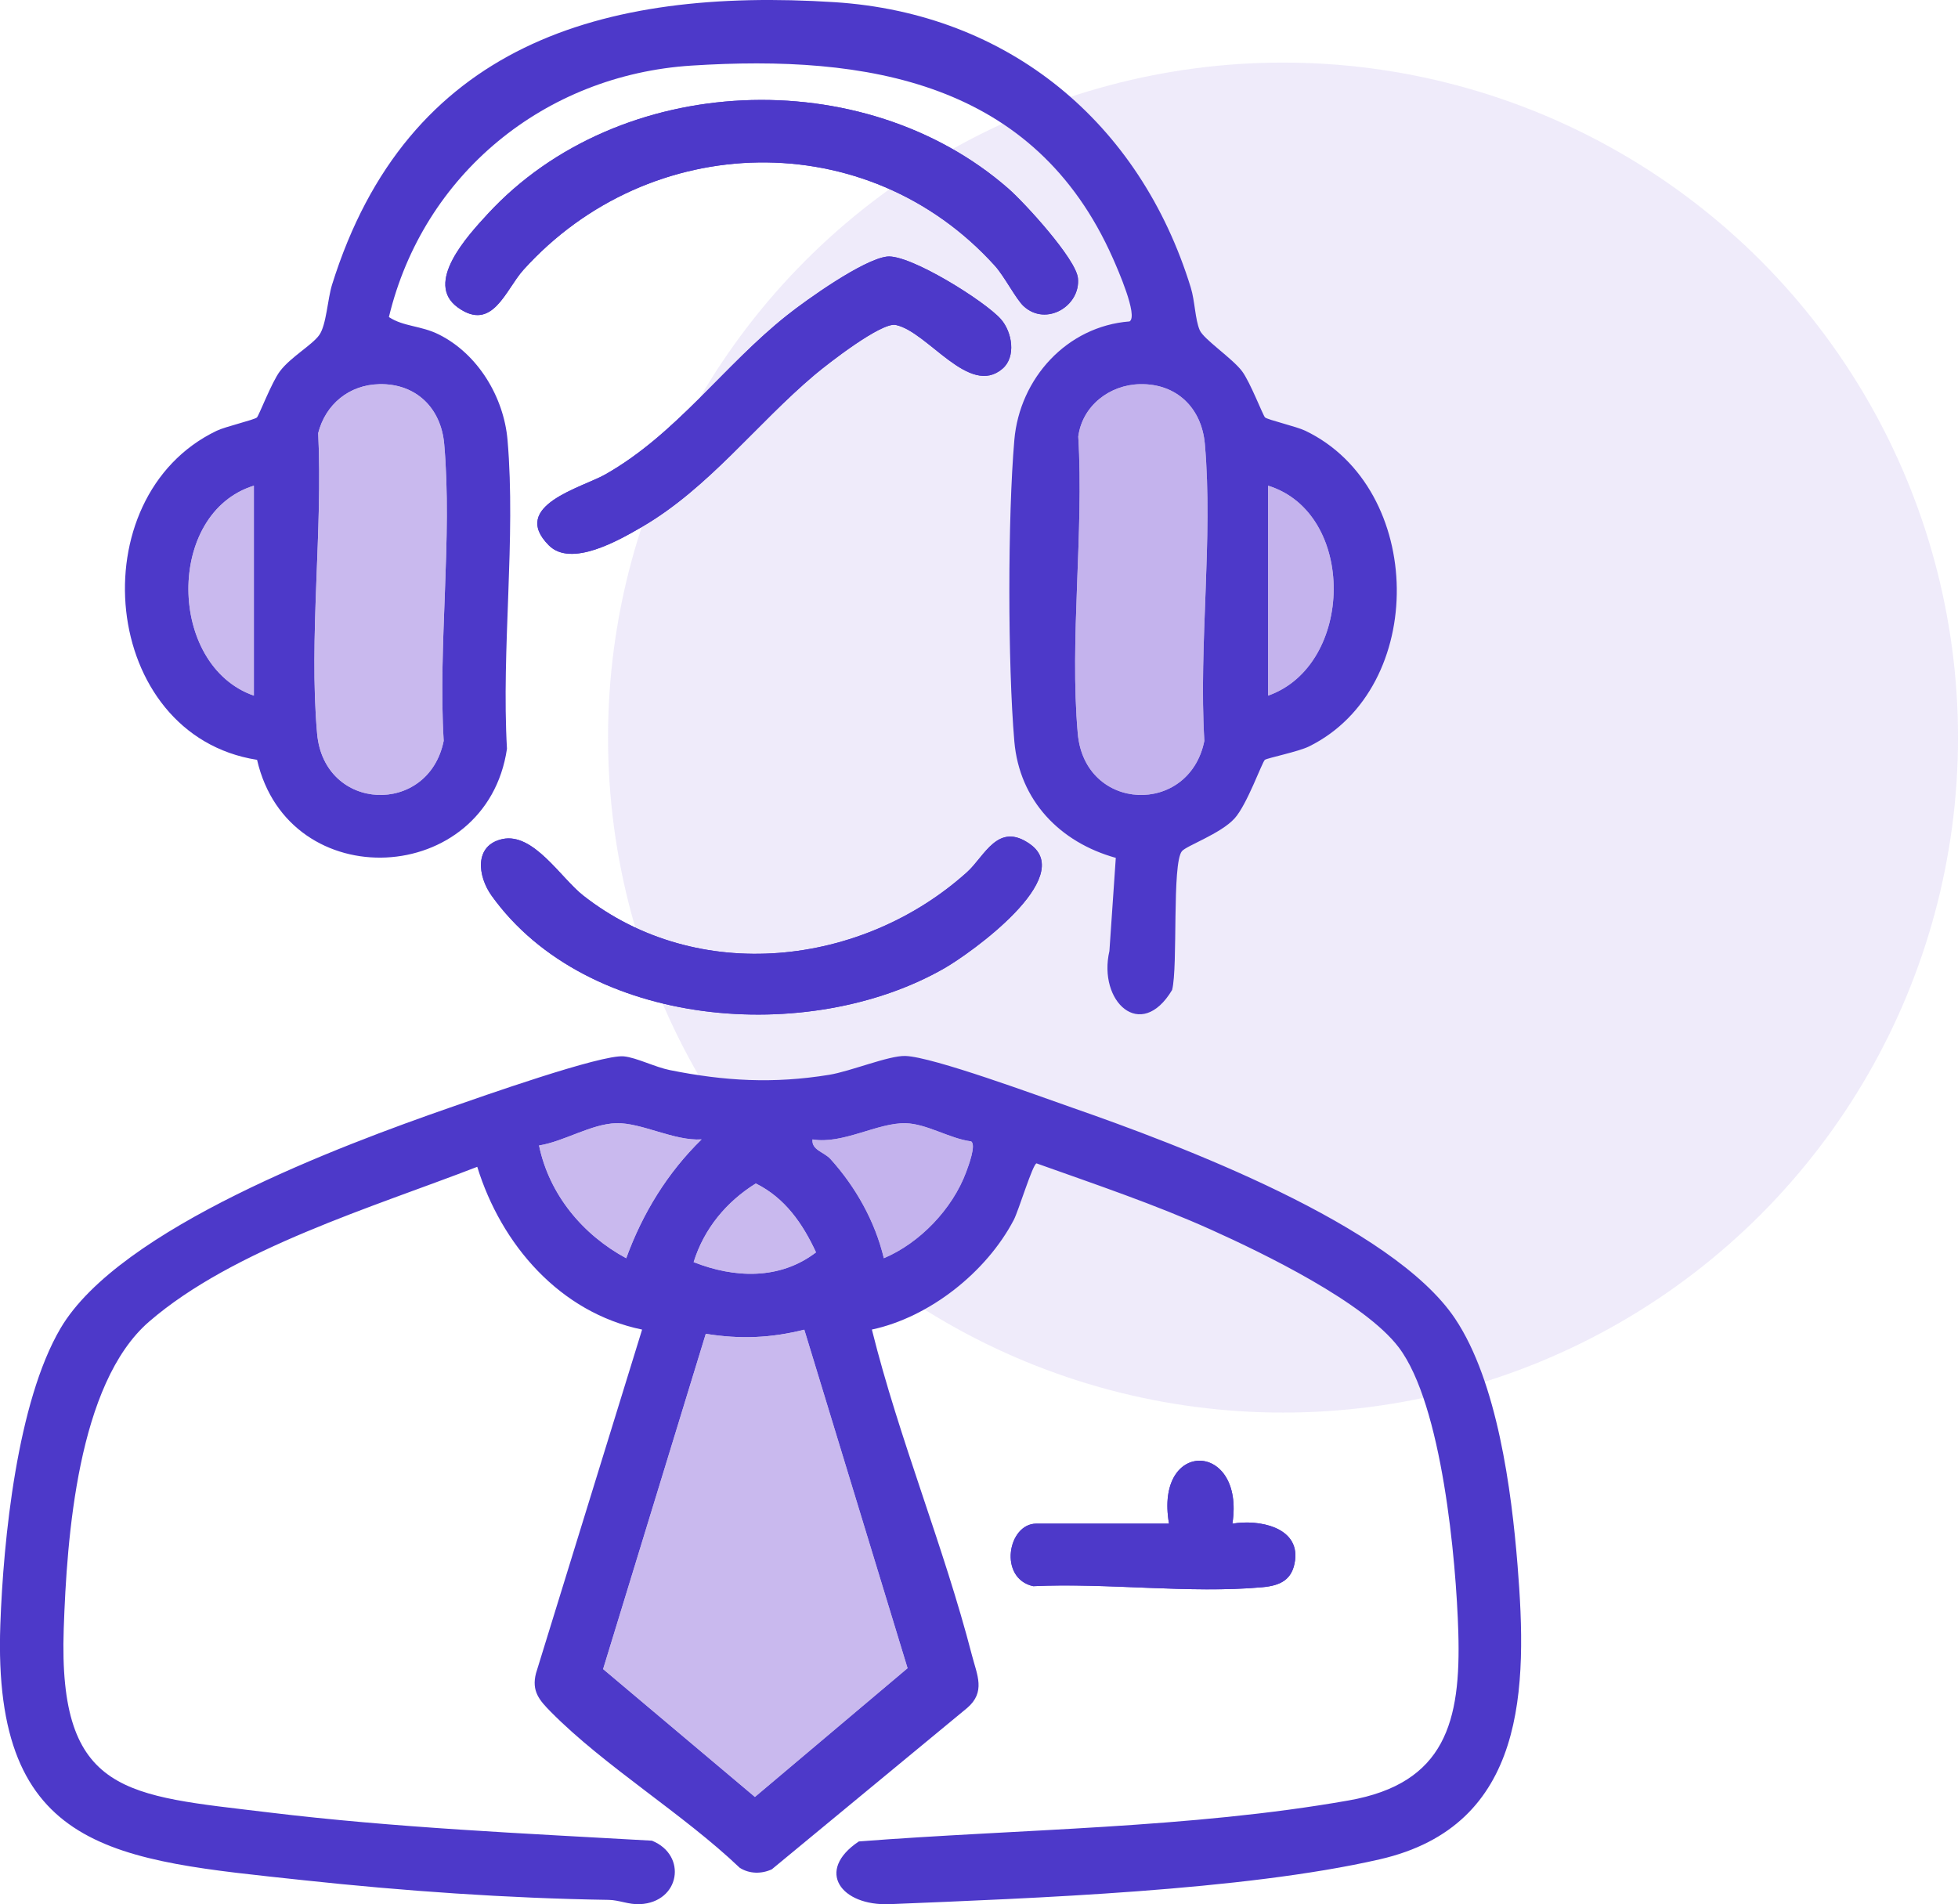
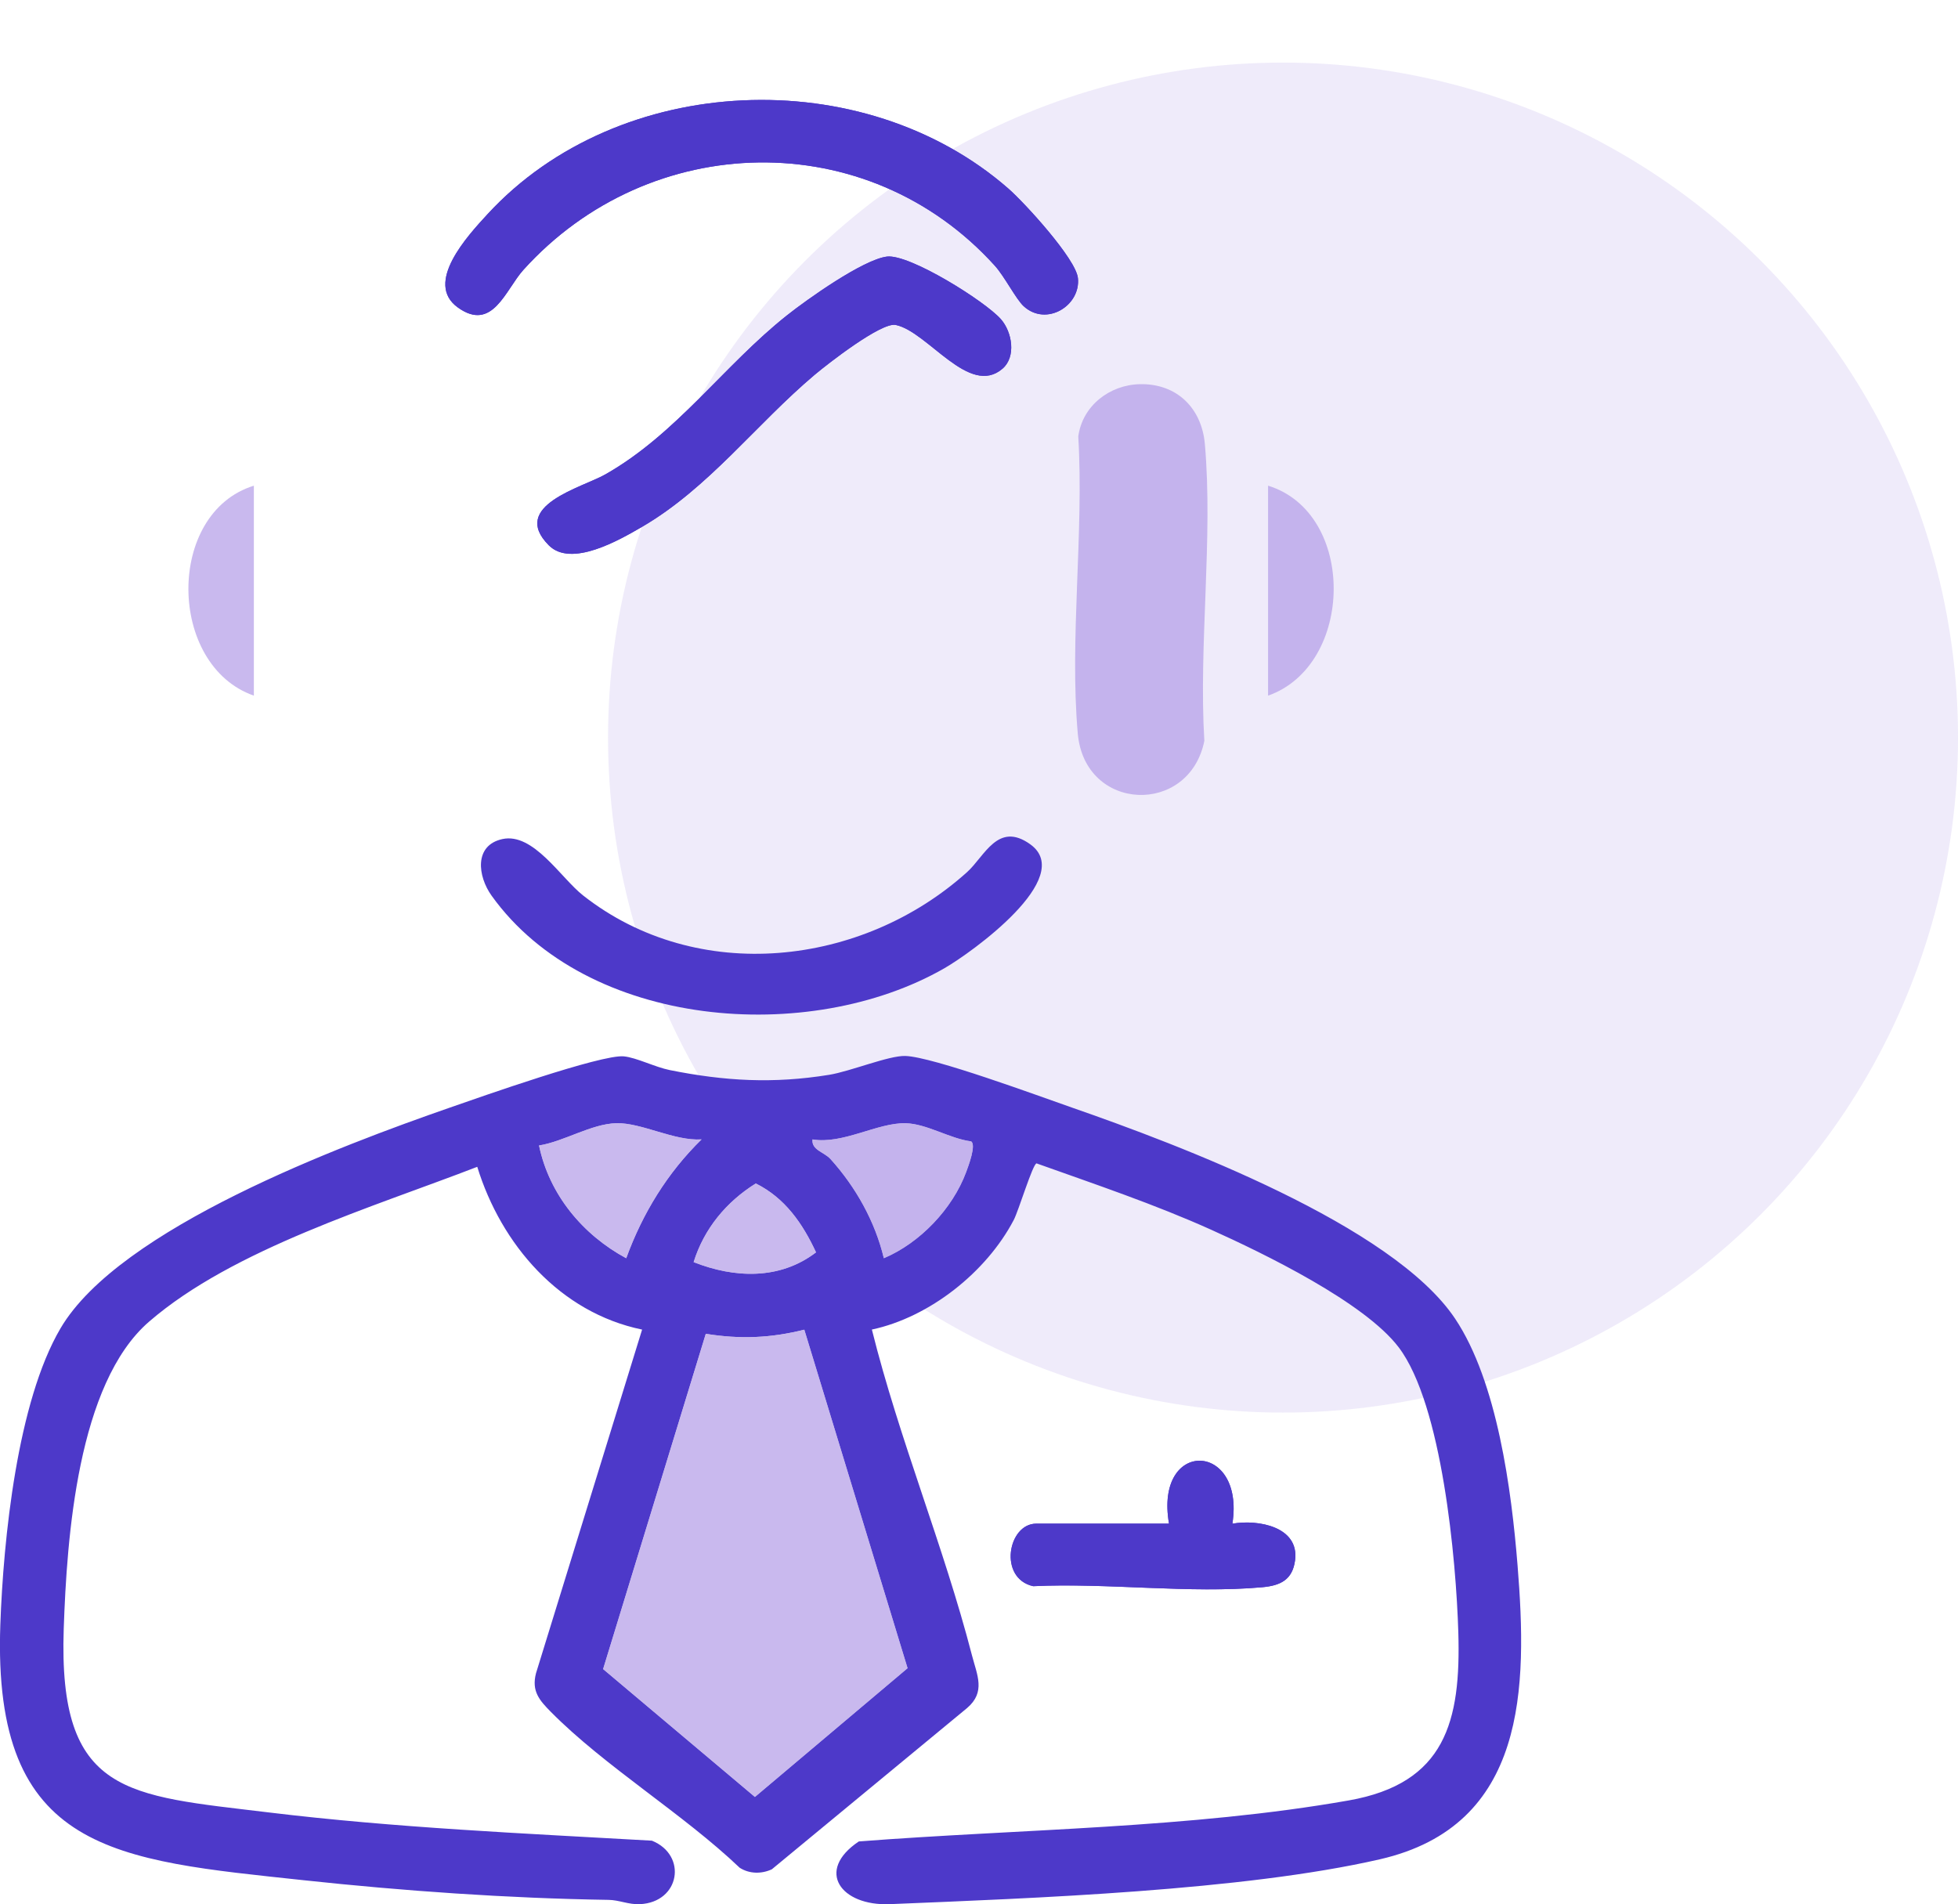
<svg xmlns="http://www.w3.org/2000/svg" id="Capa_27" version="1.1" viewBox="0 0 97.516 94.836">
  <defs>
    <style>
      .st0 {
        fill: #4d39c9;
      }

      .st1 {
        opacity: .7;
      }

      .st1, .st2 {
        fill: #b29ce7;
      }

      .st2 {
        opacity: .2;
      }
    </style>
  </defs>
  <circle class="st2" cx="63.9" cy="36.734" r="33.617" />
  <g>
    <path class="st0" d="M50.982,15.249c1.124,1.033,2.85-.02,2.702-1.402-.102-.959-2.65-3.744-3.459-4.451-7.228-6.323-19.41-5.827-25.945,1.271-.999,1.085-3.164,3.431-1.479,4.645,1.73,1.246,2.376-.885,3.266-1.871,6.286-6.965,17.127-7.234,23.479-.208.484.535,1.056,1.667,1.436,2.016ZM44.169,12.779c-1.187.15-3.97,2.128-4.981,2.931-3.142,2.495-5.504,5.915-9.048,7.921-1.152.652-4.771,1.554-2.807,3.528,1.113,1.119,3.503-.258,4.631-.914,3.331-1.938,5.695-5.123,8.604-7.575.675-.569,3.33-2.634,4.041-2.487,1.602.331,3.658,3.608,5.319,2.179.688-.592.484-1.827-.083-2.469-.795-.899-4.558-3.255-5.677-3.114ZM25.021,41.788c-1.422.311-1.233,1.849-.537,2.82,4.757,6.633,15.821,7.476,22.552,3.613,1.329-.763,6.576-4.518,4.276-6.172-1.613-1.159-2.27.594-3.146,1.383-5.226,4.709-13.432,5.639-19.129,1.161-1.103-.867-2.473-3.142-4.017-2.805ZM58.222,75.882h-6.61c-1.42,0-1.901,2.725-.155,3.115,3.663-.176,7.804.378,11.411.052.891-.081,1.505-.36,1.632-1.345.215-1.666-1.836-2.045-3.122-1.82.639-4.119-3.894-4.241-3.156-.001Z" />
    <path class="st0" d="M43.423,66.216c1.364,5.476,3.574,10.77,4.985,16.225.253.979.695,1.823-.242,2.623l-9.725,8.032c-.512.239-1.12.232-1.601-.076-2.812-2.682-6.718-5.046-9.403-7.761-.571-.578-.974-1.032-.742-1.927l5.284-17.115c-4.097-.846-7.016-4.235-8.21-8.106-5.124,1.985-12.163,4.088-16.349,7.715-3.561,3.086-4.091,10.762-4.246,15.287-.285,8.311,3.159,8.294,10.184,9.148,6.339.77,12.734,1.047,19.11,1.41,1.778.719,1.402,3.067-.597,3.162-.565.027-1.03-.206-1.562-.214-5.024-.078-10.199-.442-15.199-.98-9.335-1.005-15.498-1.355-15.094-12.723.151-4.253.842-11.096,2.997-14.761,2.932-4.988,13.989-9.114,19.392-10.993,1.493-.519,7.543-2.66,8.662-2.553.632.061,1.551.535,2.29.684,2.74.55,5.158.686,7.935.236,1.07-.173,2.977-.966,3.8-.939,1.375.045,6.658,2.001,8.297,2.571,5.306,1.846,15.967,5.852,19.082,10.514,2.102,3.145,2.808,8.539,3.109,12.281.489,6.078.477,12.96-6.86,14.643-6.81,1.562-17.27,1.938-24.403,2.233-2.437.101-3.728-1.66-1.545-3.123,8.003-.62,16.497-.649,24.397-2.042,4.821-.85,5.592-3.939,5.461-8.367-.107-3.612-.807-11.346-2.968-14.198-1.698-2.24-6.715-4.675-9.337-5.856-2.828-1.273-5.784-2.265-8.702-3.307-.194.041-.888,2.345-1.133,2.815-1.361,2.602-4.197,4.85-7.07,5.462ZM34.94,56.746c-1.357.088-2.989-.838-4.242-.807-1.25.031-2.611.914-3.852,1.109.508,2.447,2.178,4.448,4.342,5.616.815-2.24,2.053-4.256,3.752-5.917ZM44.019,62.663c1.797-.76,3.416-2.455,4.097-4.285.11-.296.517-1.369.248-1.534-1.069-.138-2.206-.878-3.262-.904-1.398-.034-3.128,1.063-4.636.806-.059.533.578.626.895.977,1.261,1.397,2.219,3.105,2.658,4.94ZM34.545,62.857c2.035.802,4.286.895,6.096-.486-.664-1.433-1.544-2.708-2.999-3.431-1.469.914-2.579,2.256-3.096,3.917ZM40.058,66.222c-1.681.419-3.191.482-4.907.205l-5.114,16.698,7.561,6.368,7.602-6.412-5.143-16.859Z" />
-     <path class="st0" d="M63.004,20.789c.145.123,1.558.449,2.001.661,5.987,2.868,6.111,12.805.187,15.726-.526.26-2.07.575-2.195.665-.134.097-.889,2.241-1.516,2.925-.7.764-2.389,1.35-2.617,1.626-.504.61-.189,5.736-.488,6.911-1.56,2.603-3.706.568-3.123-1.939l.318-4.64c-2.781-.773-4.799-2.852-5.053-5.802-.331-3.842-.331-11.168,0-15.009.265-3.072,2.618-5.663,5.738-5.905.443-.264-.603-2.631-.826-3.135-3.899-8.812-12.224-10.167-20.993-9.606-7.305.467-13.355,5.404-15.068,12.523.73.482,1.59.421,2.484.866,1.951.971,3.24,3.122,3.424,5.258.422,4.899-.311,10.412-.028,15.376-1.012,6.872-10.874,7.385-12.446.552-7.817-1.224-8.899-13.089-2.01-16.389.443-.212,1.857-.538,2.001-.661.098-.084.738-1.764,1.149-2.305.536-.708,1.591-1.294,1.953-1.796.361-.5.415-1.789.642-2.515C20.275,2.22,29.985-.629,41.558.108c8.683.554,15.219,6.002,17.748,14.216.208.676.212,1.581.445,2.12.195.451,1.618,1.397,2.104,2.039.41.541,1.05,2.222,1.149,2.305ZM18.891,19.133c-1.498.031-2.679.999-3.044,2.438.237,4.812-.473,10.213-.054,14.957.346,3.926,5.552,4.108,6.304.369-.286-4.767.441-10.088.025-14.789-.158-1.788-1.401-3.014-3.232-2.976ZM56.774,19.133c-1.513.031-2.869,1.075-3.072,2.607.286,4.768-.44,10.088-.025,14.789.346,3.926,5.552,4.108,6.304.369-.286-4.767.441-10.088.025-14.789-.158-1.788-1.401-3.014-3.232-2.976ZM12.644,24.188c-4.392,1.358-4.303,8.956,0,10.457v-10.457ZM63.155,34.645c4.299-1.514,4.415-9.091,0-10.457v10.457Z" />
    <path class="st0" d="M50.982,15.249c-.38-.349-.952-1.481-1.436-2.016-6.352-7.026-17.193-6.757-23.479.208-.89.986-1.535,3.118-3.266,1.871-1.686-1.214.479-3.56,1.479-4.645,6.536-7.098,18.717-7.594,25.945-1.271.808.707,3.356,3.492,3.459,4.451.147,1.382-1.579,2.435-2.702,1.402Z" />
-     <path class="st0" d="M25.021,41.788c1.544-.337,2.914,1.938,4.017,2.805,5.696,4.478,13.902,3.548,19.129-1.161.876-.789,1.534-2.542,3.146-1.383,2.3,1.653-2.947,5.409-4.276,6.172-6.731,3.863-17.796,3.021-22.552-3.613-.696-.971-.885-2.51.537-2.82Z" />
    <path class="st0" d="M44.169,12.779c1.119-.142,4.882,2.215,5.677,3.114.568.642.771,1.877.083,2.469-1.662,1.429-3.717-1.849-5.319-2.179-.711-.147-3.365,1.918-4.041,2.487-2.909,2.452-5.273,5.638-8.604,7.575-1.128.656-3.518,2.034-4.631.914-1.965-1.975,1.655-2.876,2.807-3.528,3.544-2.006,5.906-5.426,9.048-7.921,1.011-.803,3.794-2.78,4.981-2.931Z" />
    <path class="st0" d="M58.222,75.882c-.739-4.24,3.795-4.119,3.156.001,1.287-.224,3.337.154,3.122,1.82-.127.985-.741,1.264-1.632,1.345-3.607.327-7.748-.228-11.411-.052-1.746-.39-1.264-3.115.155-3.115h6.61Z" />
    <path class="st1" d="M40.058,66.222l5.143,16.859-7.602,6.412-7.561-6.368,5.114-16.698c1.715.277,3.225.215,4.907-.205Z" />
    <path class="st1" d="M44.019,62.663c-.439-1.836-1.397-3.544-2.658-4.94-.317-.351-.954-.445-.895-.977,1.508.257,3.238-.841,4.636-.806,1.056.026,2.193.766,3.262.904.269.165-.138,1.239-.248,1.534-.681,1.831-2.3,3.526-4.097,4.285Z" />
    <path class="st1" d="M34.94,56.746c-1.699,1.661-2.937,3.677-3.752,5.917-2.165-1.168-3.835-3.169-4.342-5.616,1.241-.194,2.603-1.078,3.852-1.109,1.253-.031,2.885.895,4.242.807Z" />
    <path class="st1" d="M34.545,62.857c.517-1.661,1.628-3.004,3.096-3.917,1.456.723,2.335,1.998,2.999,3.431-1.809,1.382-4.06,1.288-6.096.486Z" />
    <path class="st1" d="M56.774,19.133c1.831-.038,3.074,1.188,3.232,2.976.415,4.7-.312,10.021-.025,14.789-.753,3.739-5.958,3.556-6.304-.369-.415-4.701.311-10.021.025-14.789.204-1.531,1.56-2.575,3.072-2.607Z" />
-     <path class="st1" d="M18.891,19.133c1.831-.038,3.074,1.188,3.232,2.976.415,4.7-.312,10.021-.025,14.789-.753,3.739-5.958,3.556-6.304-.369-.419-4.745.291-10.145.054-14.957.365-1.439,1.546-2.407,3.044-2.438Z" />
    <path class="st1" d="M63.155,34.645v-10.457c4.415,1.366,4.299,8.943,0,10.457Z" />
    <path class="st1" d="M12.644,24.188v10.457c-4.303-1.502-4.392-9.099,0-10.457Z" />
  </g>
</svg>